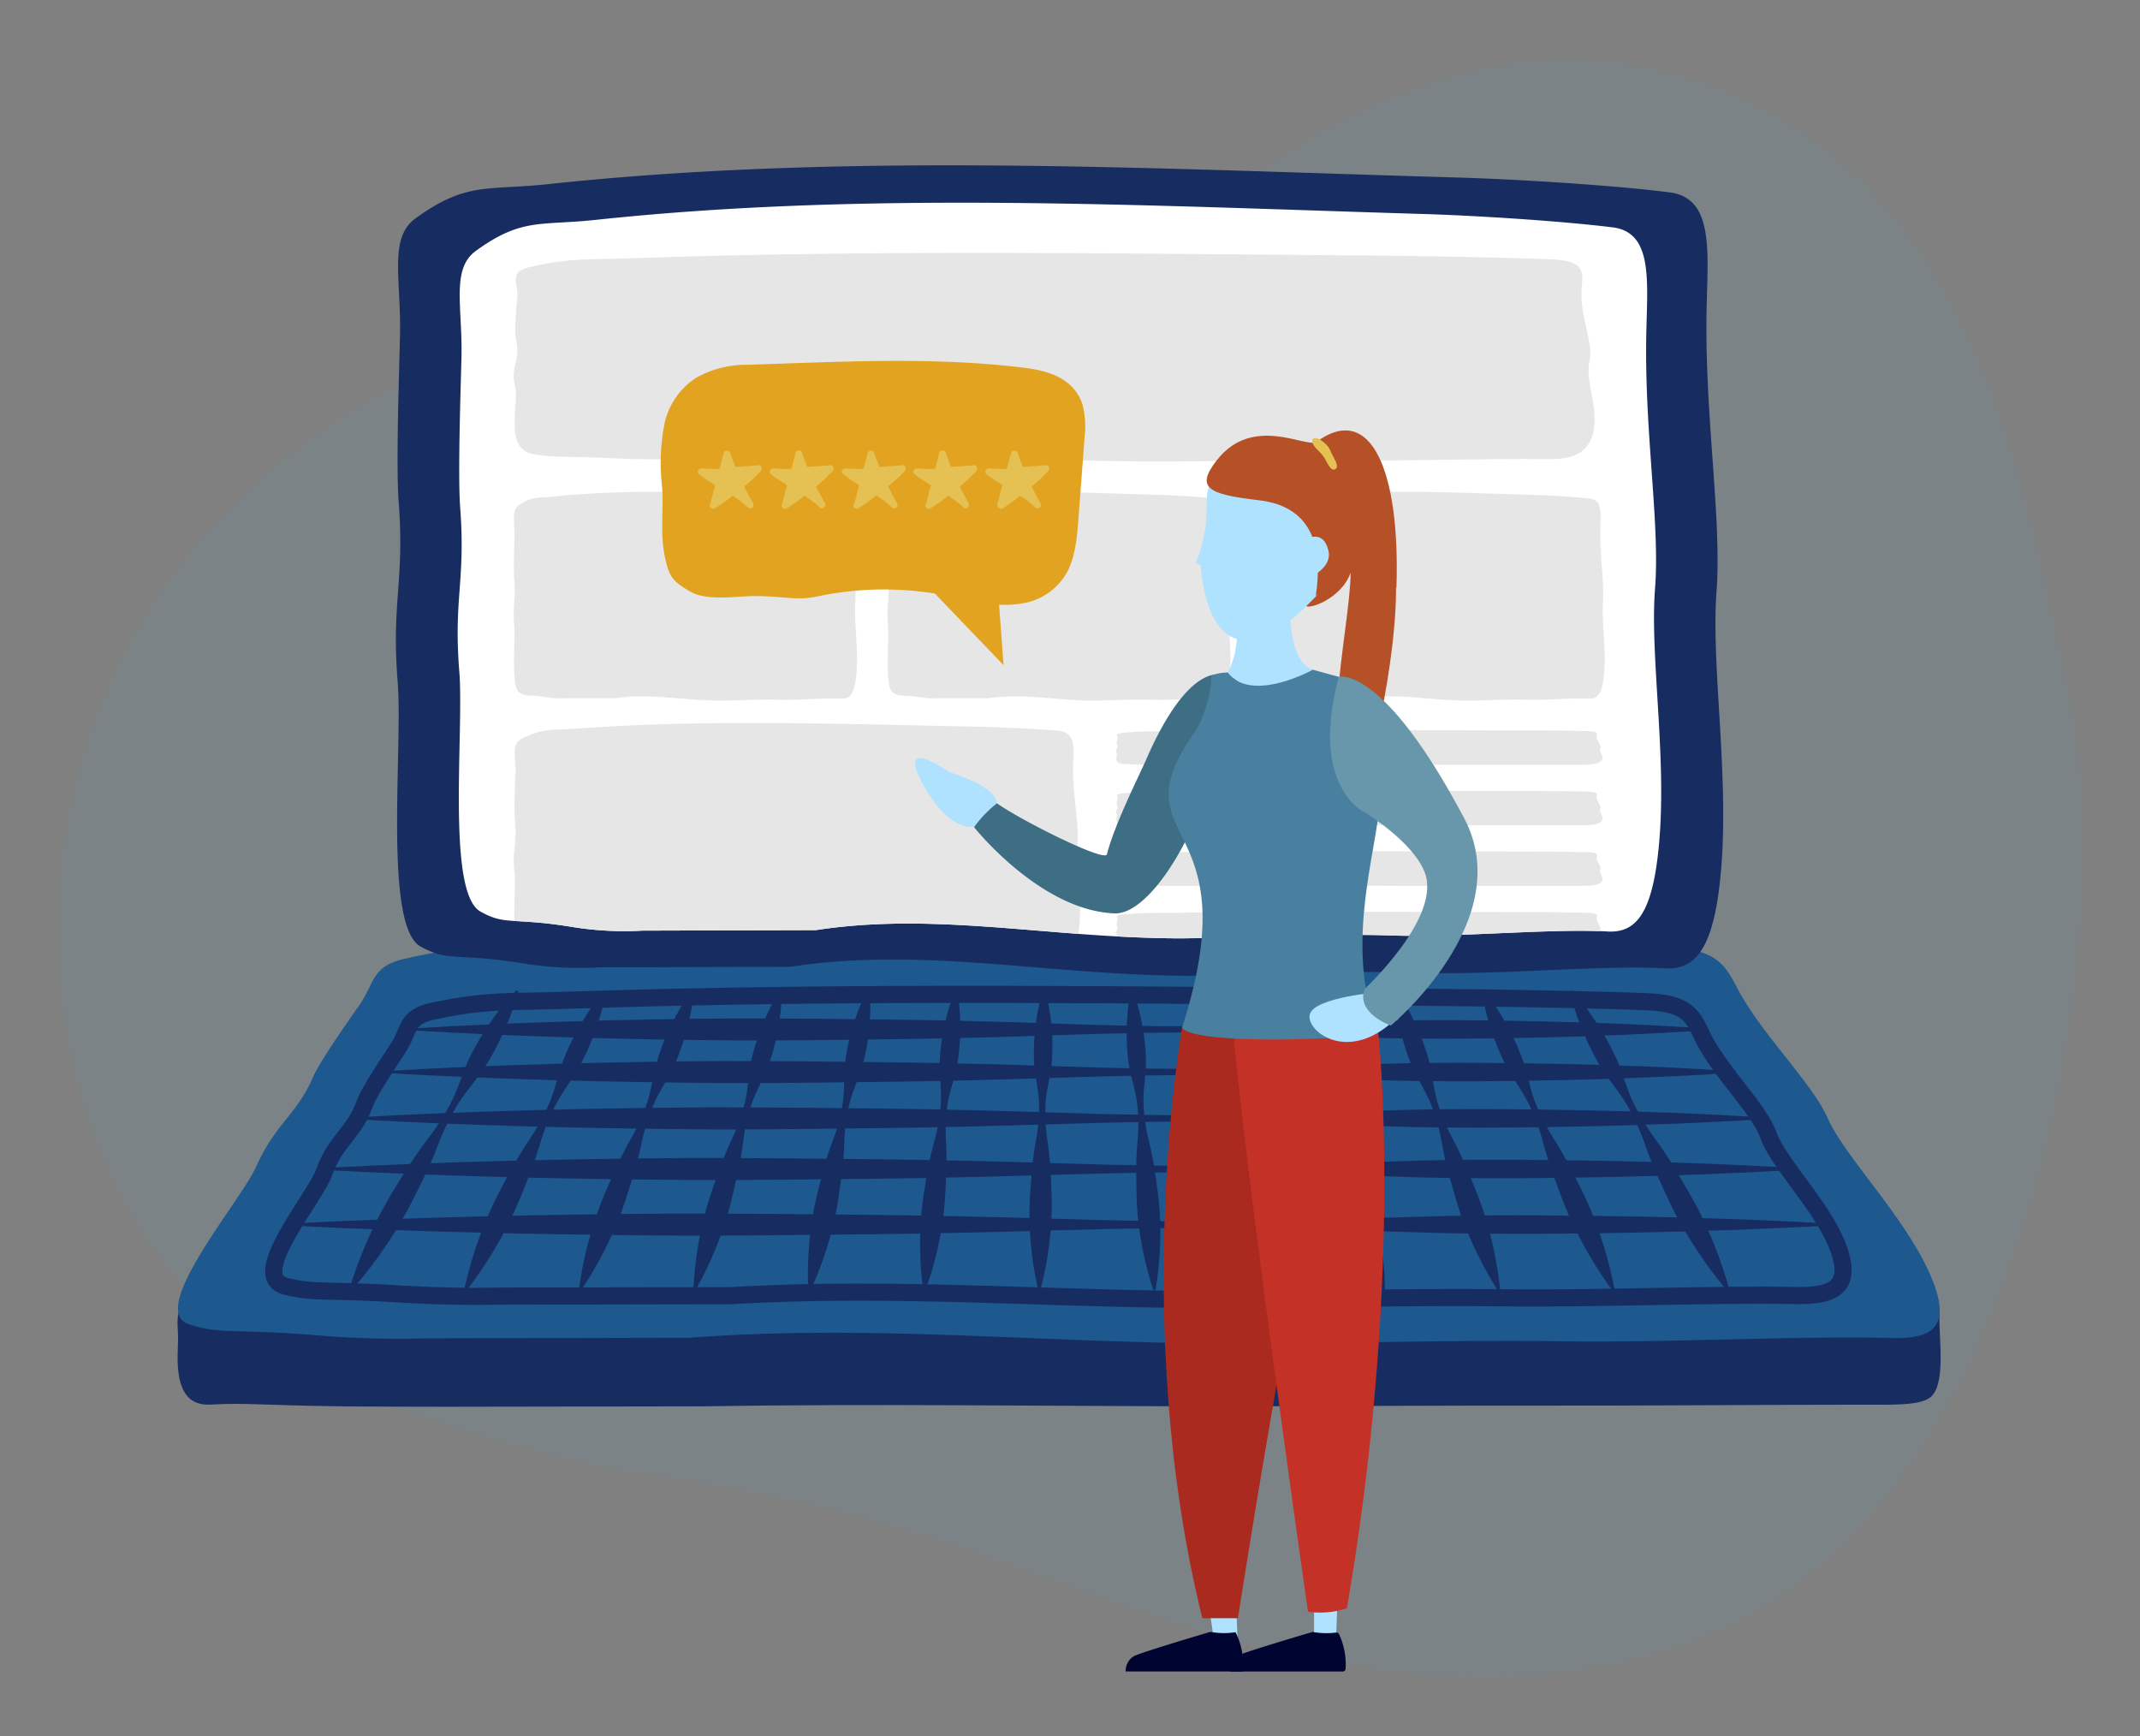
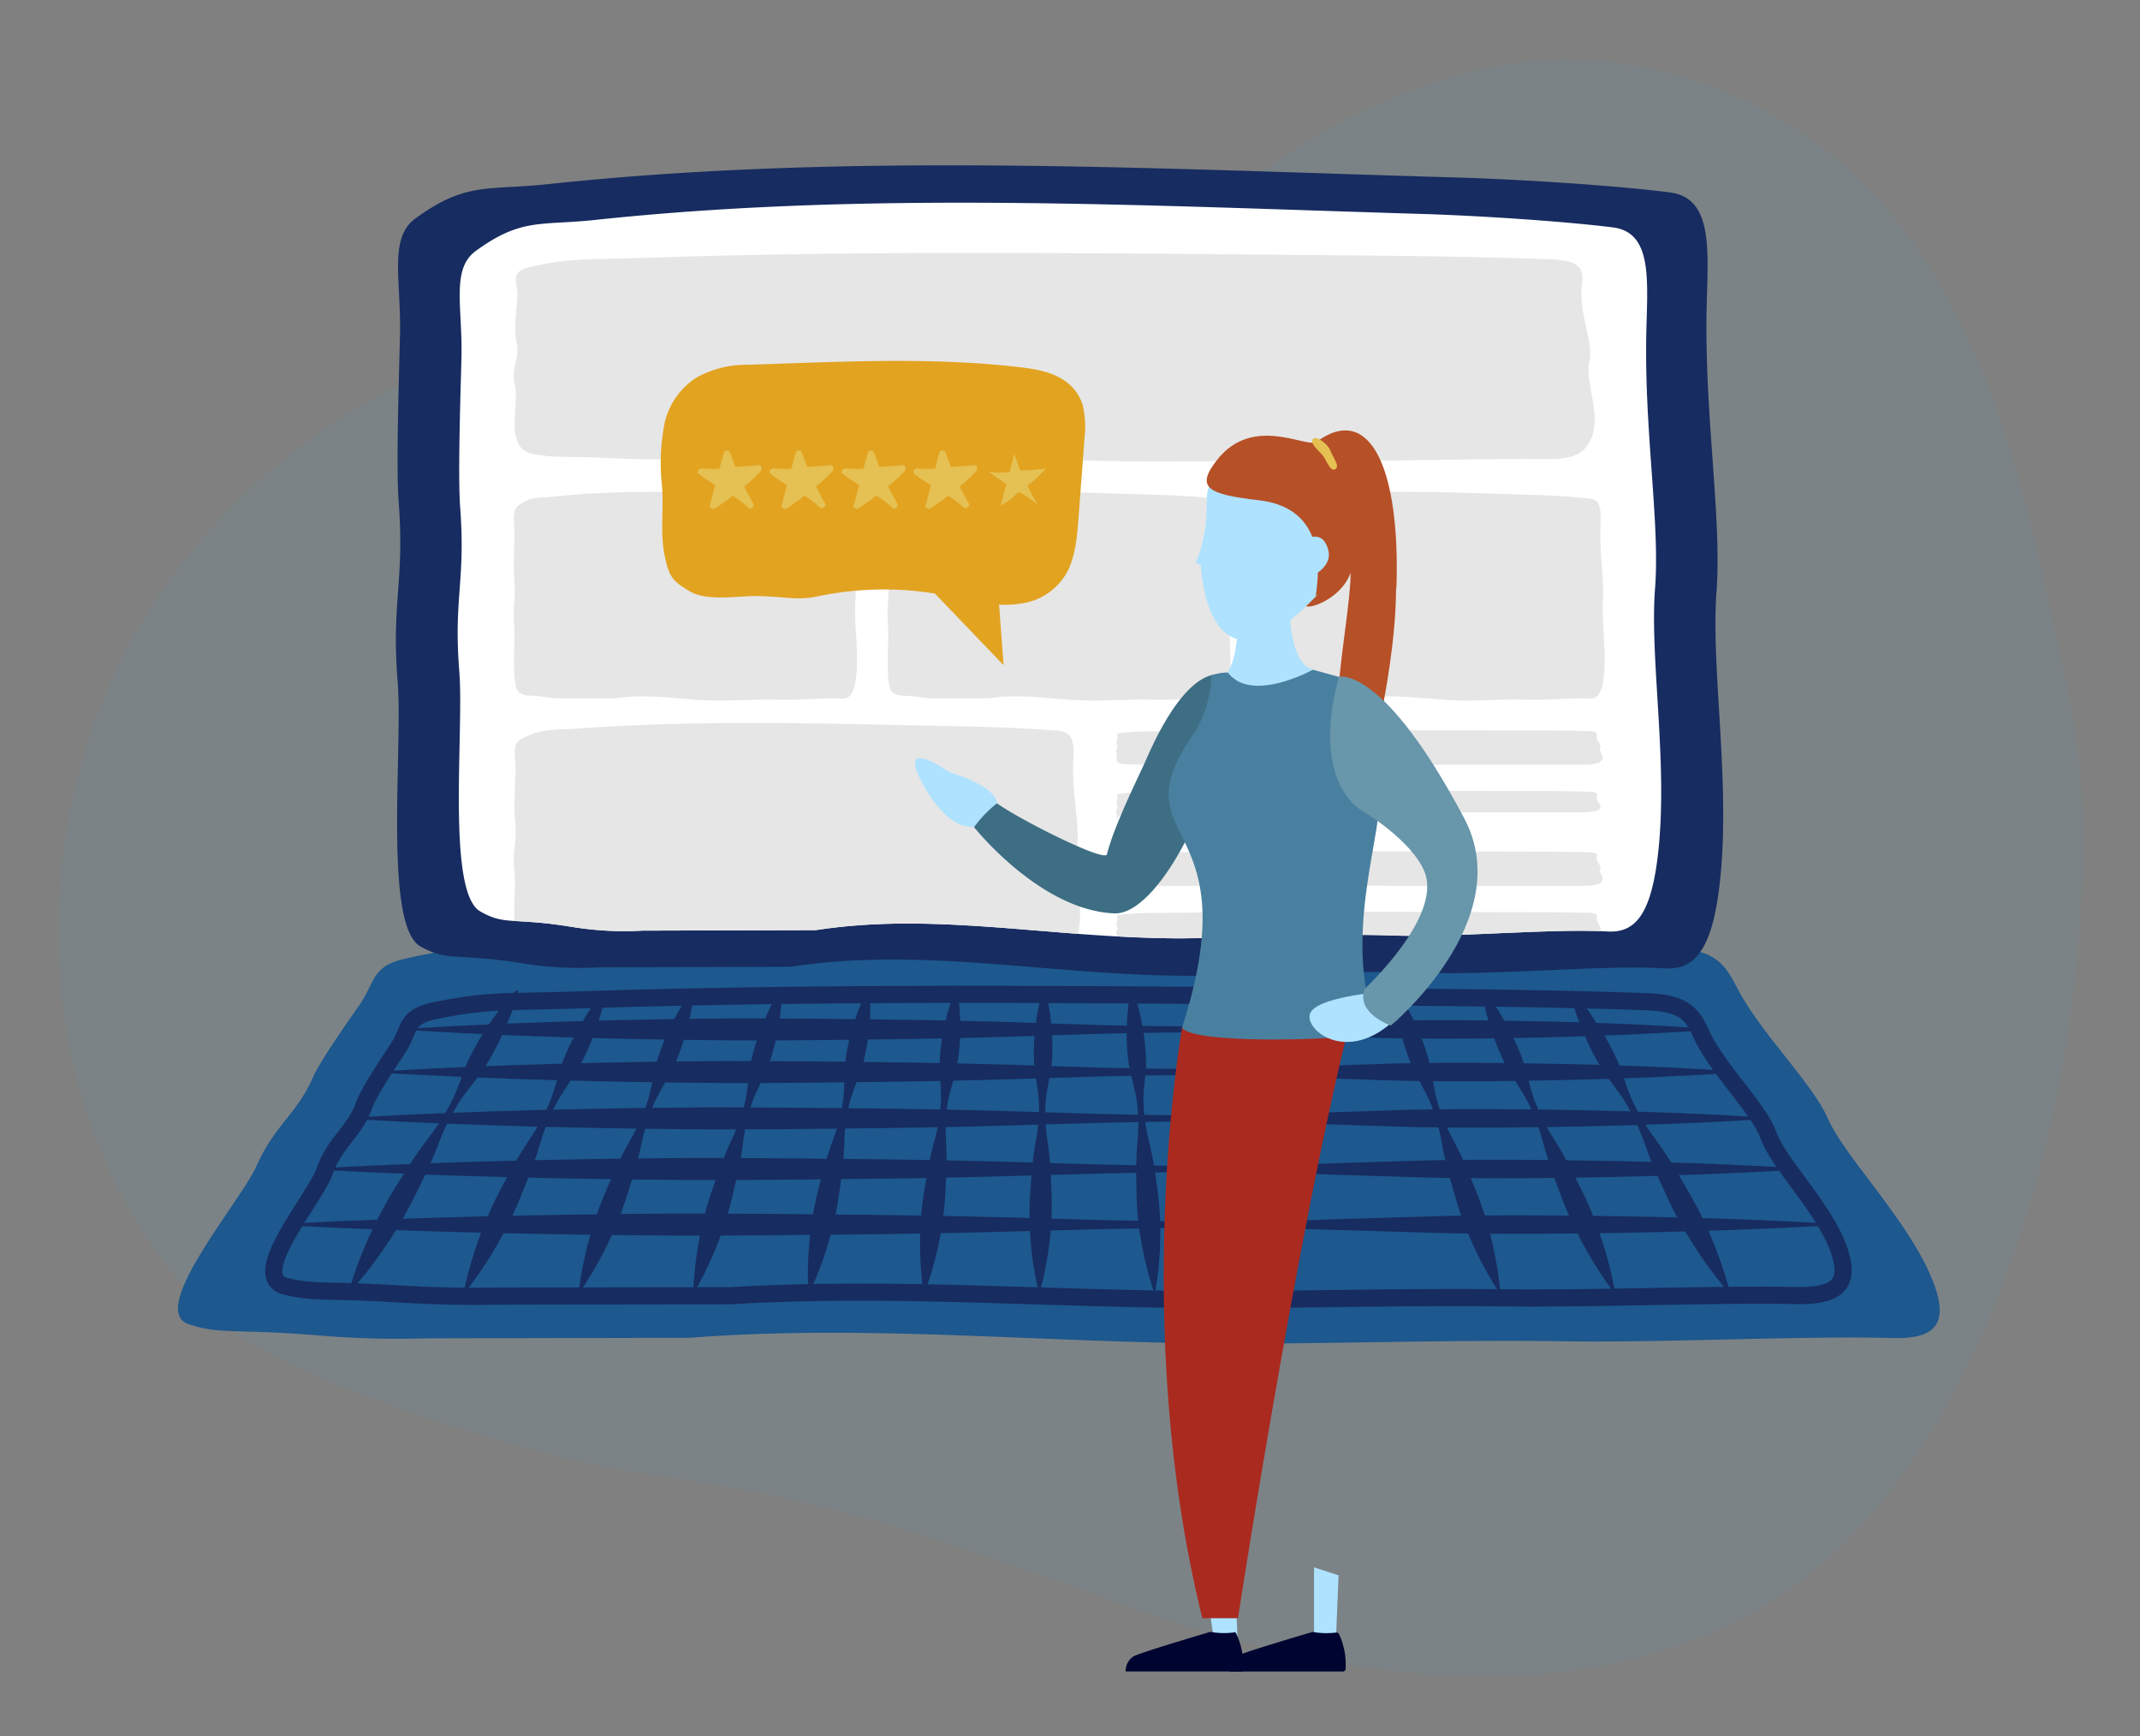
<svg xmlns="http://www.w3.org/2000/svg" viewBox="0 0 300.37 243.72">
  <rect x="0" y="0" width="300.37" height="243.72" fill="#808080" stroke="none" />
  <defs>
    <style>.be88fbc4-48e2-406f-9002-043b14947b9b,.f61a8b10-280e-4023-936e-585dae454877{fill:none;}.b58089c1-e062-47a6-85f6-9c6030891cb2{isolation:isolate;}.a4e0e704-d202-4d29-adf4-6d8576e90b16,.fb54ee6d-3594-4cc3-aa32-3dce2c40bb50{mix-blend-mode:multiply;}.a4e0e704-d202-4d29-adf4-6d8576e90b16{opacity:0.15;}.b557bd85-bf50-4846-8319-e00fa2f7c55c{fill:#6896aa;}.af045d5d-d10b-4594-9e19-71a3c68bce51{fill:#172c60;}.b53f2b16-75c3-4e57-939f-3f7058863060{fill:#1d588e;}.f4bb6aa7-97af-456d-9884-d3e37db08c41{fill:#fff;}.be88fbc4-48e2-406f-9002-043b14947b9b{stroke:#172c60;stroke-miterlimit:10;stroke-width:2.4px;}.f7569eee-52ed-42e8-9de7-343d9ae36b0e{clip-path:url(#fee9ca1c-2fe3-43e0-86c0-5b9ff0b8bef0);}.ea373dd3-b199-4172-bd6a-e6aeed6e650b{fill:#e6e6e6;}.bf0d71a5-5bb1-479c-96b1-4e454f66b595{fill:#b65027;}.eff76e45-f61d-4d97-90b1-dc55749580d8,.fb54ee6d-3594-4cc3-aa32-3dce2c40bb50{fill:#aee2ff;}.a4c39152-a38e-4c28-a0cd-6aee41baf4a9{fill:#3d6e84;}.e3e42e4d-f45a-44e0-bafa-6524146a8576{fill:#aa2a20;}.edd00d39-f12c-4afb-a0d2-f69481b0a62f{fill:#c43127;}.e1d2690a-7574-473e-bb8e-520b5da64bd9{fill:#000431;}.afcac0c8-7353-4eba-8b52-2aeed7c78697{fill:#4a809f;}.e3807f8e-9d23-4a75-9e51-15d12340f1ac{fill:#e5c052;}.af86f31a-9f22-4a19-8763-8b995c36c2bb{fill:#e2a321;}</style>
    <clipPath id="fee9ca1c-2fe3-43e0-86c0-5b9ff0b8bef0">
      <path class="f61a8b10-280e-4023-936e-585dae454877" d="M64.47,94.29c-.83-10.3.9-12.76.12-23.06-.34-4.43.06-16.38.18-21,.17-7.1-1.48-12.46,2-15,6.46-4.7,9.06-3.53,16.85-4.37,38.16-4.07,77-2,115.62-.84,7.55.21,20,1,27.16,1.9,6.11.79,4.64,8.75,4.65,17C231,62,233,74,232.29,82.74c-.75,10.09,2,25.2.32,38-1.07,8.25-3.5,10.2-7,10-7.83-.46-21.36.88-30.43.56s-20.56.39-29.59.4c-18,0-34.15-3.76-51.09-1.15l-24.33.07a45,45,0,0,1-9.75-.5c-8.53-1.41-9.45-.16-13-2.19C62.65,125.25,65.14,102.71,64.47,94.29Z" />
    </clipPath>
  </defs>
  <g class="b58089c1-e062-47a6-85f6-9c6030891cb2">
    <g id="af9f499f-dec8-48b5-8d4d-a31ecdc72b45" data-name="Layer 1">
      <g class="a4e0e704-d202-4d29-adf4-6d8576e90b16">
        <path class="b557bd85-bf50-4846-8319-e00fa2f7c55c" d="M285.59,143.23c9.29-26.93,7.69-32.89,1.51-60.83-4-18.09-9.22-36.52-20.59-51.05a59.92,59.92,0,0,0-47-23c-13.73,0-36.17,7-55.2,27.16-15.67,16.65-59.6,7.12-72.41,8.17-29,2.36-56.95,18.47-72,43.69s-16,59.18-.56,84.37c4,6.59,9.18,12.63,15.71,16.66,11.8,7.27,41.11,16.41,54.75,18.33,29.14,4.11,41.12,9,68.94,18.86s59.6,15,85.77,1.58C280,208.92,294.73,149.16,292,108.58" />
      </g>
-       <path class="af045d5d-d10b-4594-9e19-71a3c68bce51" d="M25,187.79c0-2.11-1-5.93,4-6.25,9.47-.59,13,3.66,24.39,3.54,55.89-.57,112.71-.38,169.28-.32,11.05,0,29.33.09,39.77.19,8.95.09,9.08-5.5,9.08-4.48,0,1.6.74,2.9.7,4.33-.09,3,1,9.86-1.44,11.44-1.57,1-4.51.94-9.67.92-11.45,0-31.26.15-44.54.13s-30.11.08-43.33.1c-26.38,0-50-.4-74.8,0l-35.62.06q-7.11,0-14.27-.05c-12.49-.16-13.83-.54-19.08-.25C24,197.41,25,190.22,25,187.79Z" />
      <path class="b53f2b16-75c3-4e57-939f-3f7058863060" d="M36,163.66c2.59-5.86,5.66-7.2,8-12.61,1-2.22,5-7.93,6.46-10,2.15-3.12,1.7-5.4,6.22-6.45,8.33-1.92,11-1.45,19.78-1.8,42.67-1.66,85.35-.86,128.19-.45,8.41.08,22.41.38,30.54.74,7,.32,7.38,3.64,9.59,7.26,3.67,6,9.72,12,11.78,16.64,2.51,5.68,11.95,14.92,15,23.52,2.1,6-.71,7.45-6.15,7.29-12.06-.34-32.17.69-46.07.46s-31.23.31-45,.33c-27.46,0-51.66-2.79-77.61-.82l-36.91.08a132.82,132.82,0,0,1-14.6-.37c-12.3-1.05-14.22-.11-18.74-1.62C20.62,183.87,33.71,168.74,36,163.66Z" />
      <path class="af045d5d-d10b-4594-9e19-71a3c68bce51" d="M55.82,95.75c-.91-11.36,1-14.07.13-25.43-.37-4.89.07-18.06.19-23.17.2-7.82-1.63-13.73,2.17-16.49,7.13-5.18,10-3.9,18.58-4.81,42.08-4.5,84.89-2.16,127.5-.94,8.33.24,22.1,1.08,30,2.1,6.74.87,5.11,9.65,5.12,18.81,0,14.26,2.14,27.52,1.42,37.19-.83,11.13,2.16,27.79.34,41.9-1.17,9.11-3.85,11.26-7.74,11-8.63-.51-23.55,1-33.55.61s-22.67.43-32.63.44c-19.88,0-37.66-4.14-56.35-1.27l-26.83.08a49.82,49.82,0,0,1-10.75-.55C64,133.69,63,135.07,59,132.83,53.81,129.89,56.56,105,55.82,95.75Z" />
      <path class="f4bb6aa7-97af-456d-9884-d3e37db08c41" d="M64.47,94.29c-.83-10.3.9-12.76.12-23.06-.34-4.43.06-16.38.18-21,.17-7.1-1.48-12.46,2-15,6.46-4.7,9.06-3.53,16.85-4.37,38.16-4.07,77-2,115.62-.84,7.55.21,20,1,27.16,1.9,6.11.79,4.64,8.75,4.65,17C231,62,233,74,232.29,82.74c-.75,10.09,2,25.2.32,38-1.07,8.25-3.5,10.2-7,10-7.83-.46-21.36.88-30.43.56s-20.56.39-29.59.4c-18,0-34.15-3.76-51.09-1.15l-24.33.07a45,45,0,0,1-9.75-.5c-8.53-1.41-9.45-.16-13-2.19C62.65,125.25,65.14,102.71,64.47,94.29Z" />
      <path class="be88fbc4-48e2-406f-9002-043b14947b9b" d="M45.53,164.47c1.56-4.4,4.21-5.42,5.67-9.57.61-1.72,3.64-6.2,4.73-7.87,1.63-2.49.9-4.33,5.08-5.17,7.72-1.57,10.28-1.19,18.67-1.47,40.69-1.36,81.54-.71,122.46-.39,8,.06,21.37.3,29.09.6,6.65.25,6.58,2.94,8.22,5.83,2.67,4.73,7.51,9.38,8.78,12.94,1.52,4.29,8.8,11.11,10.26,17.32,1,4.22-1.7,5.25-6.5,5.15-10.64-.24-28.55.49-40.83.32s-27.65.23-39.82.25c-24.3,0-45.79-1.94-68.72-.55l-32.69.06c-4.39.09-8.73,0-13-.25-11.05-.74-12.63-.08-16.85-1.14C34.64,179.16,44.2,168.24,45.53,164.47Z" />
      <path class="af045d5d-d10b-4594-9e19-71a3c68bce51" d="M72.75,139.11a34.37,34.37,0,0,1-2.08,5.74,36.05,36.05,0,0,1-2.86,5.3c-1.15,1.66-2.53,3.19-3.59,4.9a33.57,33.57,0,0,0-2.65,5.42A59.73,59.73,0,0,1,59.14,166c-.88,1.8-1.76,3.61-2.78,5.34a61.75,61.75,0,0,1-7.09,9.84l-.26-.14a62.12,62.12,0,0,1,4.65-11.21c.94-1.77,2-3.47,3.09-5.17a58,58,0,0,1,3.44-5,33.92,33.92,0,0,0,3.22-5.1c.9-1.8,1.47-3.78,2.28-5.63a36.61,36.61,0,0,1,3-5.22A34.28,34.28,0,0,1,72.49,139Z" />
      <path class="af045d5d-d10b-4594-9e19-71a3c68bce51" d="M85.07,139.1a31.32,31.32,0,0,1-1.57,5.68,33.53,33.53,0,0,1-2.38,5.29c-1,1.68-2.23,3.24-3.13,5a30.47,30.47,0,0,0-2.17,5.4,54.44,54.44,0,0,1-1.94,5.51c-.72,1.8-1.43,3.6-2.29,5.34a58.79,58.79,0,0,1-6.19,9.92l-.27-.12A58.16,58.16,0,0,1,68.78,170c.78-1.77,1.7-3.47,2.62-5.18a56.63,56.63,0,0,1,3-5,31.25,31.25,0,0,0,2.76-5.12c.74-1.8,1.14-3.75,1.79-5.58a33.15,33.15,0,0,1,2.53-5.23A32.44,32.44,0,0,1,84.81,139Z" />
      <path class="af045d5d-d10b-4594-9e19-71a3c68bce51" d="M97.4,139.09a29.6,29.6,0,0,1-1.07,5.61,31.75,31.75,0,0,1-1.9,5.29c-.84,1.69-1.94,3.28-2.68,5a28.47,28.47,0,0,0-1.68,5.38,52.81,52.81,0,0,1-1.45,5.46c-.56,1.79-1.11,3.59-1.81,5.33a54.65,54.65,0,0,1-5.29,10l-.27-.1a54,54,0,0,1,2.66-11c.61-1.77,1.39-3.48,2.15-5.2a50.55,50.55,0,0,1,2.52-5.05,29.2,29.2,0,0,0,2.29-5.15c.58-1.79.81-3.7,1.29-5.52a31.85,31.85,0,0,1,2.06-5.24A30,30,0,0,1,97.13,139Z" />
      <path class="af045d5d-d10b-4594-9e19-71a3c68bce51" d="M109.72,139.08a28.73,28.73,0,0,1-.56,5.53,30.18,30.18,0,0,1-1.43,5.29c-.69,1.7-1.64,3.32-2.22,5a27.08,27.08,0,0,0-1.2,5.35,51.32,51.32,0,0,1-1,5.43c-.41,1.78-.8,3.56-1.34,5.31a51.83,51.83,0,0,1-4.37,10.13l-.28-.08A52,52,0,0,1,99,170.18c.46-1.76,1.07-3.49,1.68-5.21a50.8,50.8,0,0,1,2.06-5.1,27.66,27.66,0,0,0,1.83-5.17c.41-1.78.47-3.67.79-5.47A29.88,29.88,0,0,1,107,144a28.82,28.82,0,0,1,2.45-5Z" />
      <path class="af045d5d-d10b-4594-9e19-71a3c68bce51" d="M122.05,139.07a28.29,28.29,0,0,1-.07,5.45,28.68,28.68,0,0,1-1,5.28c-.53,1.71-1.33,3.38-1.76,5.11a26.39,26.39,0,0,0-.71,5.33,47.82,47.82,0,0,1-.47,5.37c-.24,1.78-.47,3.55-.86,5.3a49.64,49.64,0,0,1-3.44,10.25l-.29-.06a49.6,49.6,0,0,1,.69-10.79c.3-1.76.76-3.49,1.21-5.23a45.68,45.68,0,0,1,1.6-5.15,25.51,25.51,0,0,0,1.35-5.2c.26-1.77.15-3.61.31-5.4a28.69,28.69,0,0,1,1.11-5.25,27.81,27.81,0,0,1,2-5.07Z" />
      <path class="af045d5d-d10b-4594-9e19-71a3c68bce51" d="M134.37,139.05a31.65,31.65,0,0,1-.06,10.64c-.37,1.73-1,3.44-1.3,5.18a26.06,26.06,0,0,0-.23,5.3,47.23,47.23,0,0,1,0,5.32c-.08,1.77-.15,3.53-.39,5.28a48.33,48.33,0,0,1-2.51,10.38l-.29,0a49,49,0,0,1-.28-10.67c.14-1.76.45-3.5.74-5.25a45.56,45.56,0,0,1,1.13-5.2,25.19,25.19,0,0,0,.88-5.23c.1-1.76-.18-3.56-.18-5.34a29.08,29.08,0,0,1,.64-5.25,27.4,27.4,0,0,1,1.54-5.16Z" />
      <path class="af045d5d-d10b-4594-9e19-71a3c68bce51" d="M146.69,139a26.28,26.28,0,0,1,.9,5.28,28,28,0,0,1,0,5.26c-.22,1.75-.71,3.5-.83,5.25a24.55,24.55,0,0,0,.25,5.27,46.93,46.93,0,0,1,.49,5.27c.08,1.75.17,3.51.09,5.26a47.46,47.46,0,0,1-1.57,10.5h-.29a48.14,48.14,0,0,1-1.23-10.55c0-1.75.12-3.5.26-5.25a44.73,44.73,0,0,1,.66-5.26,25.82,25.82,0,0,0,.41-5.25c-.06-1.76-.5-3.52-.66-5.28a28,28,0,0,1,.16-5.26A26.94,26.94,0,0,1,146.4,139Z" />
      <path class="af045d5d-d10b-4594-9e19-71a3c68bce51" d="M159,139a27.06,27.06,0,0,1,1.37,5.19,28,28,0,0,1,.48,5.25c-.06,1.77-.4,3.56-.35,5.32a25.32,25.32,0,0,0,.72,5.24,46.91,46.91,0,0,1,1,5.22c.24,1.74.49,3.49.57,5.24a47.67,47.67,0,0,1-.61,10.63l-.29,0a48.26,48.26,0,0,1-2.19-10.42c-.17-1.75-.19-3.51-.21-5.27a47.27,47.27,0,0,1,.18-5.31,24.52,24.52,0,0,0-.07-5.28c-.21-1.75-.81-3.47-1.13-5.21a28.11,28.11,0,0,1-.31-5.27,27.19,27.19,0,0,1,.59-5.33Z" />
      <path class="af045d5d-d10b-4594-9e19-71a3c68bce51" d="M171.33,139a27.1,27.1,0,0,1,1.84,5.1,28.33,28.33,0,0,1,.94,5.25c.11,1.78-.06,3.61.14,5.38a25.52,25.52,0,0,0,1.19,5.21,47.07,47.07,0,0,1,1.44,5.16c.39,1.74.8,3.48,1,5.24a49.34,49.34,0,0,1,.35,10.75l-.29,0a49.38,49.38,0,0,1-3.12-10.3c-.33-1.75-.51-3.52-.69-5.29a47.61,47.61,0,0,1-.3-5.36,26.21,26.21,0,0,0-.54-5.31c-.38-1.74-1.13-3.42-1.6-5.14a28.4,28.4,0,0,1-.79-5.28,27.38,27.38,0,0,1,.1-5.42Z" />
-       <path class="af045d5d-d10b-4594-9e19-71a3c68bce51" d="M183.65,139a28.59,28.59,0,0,1,2.29,5,29,29,0,0,1,1.42,5.24c.27,1.8.27,3.67.63,5.45a26.7,26.7,0,0,0,1.66,5.18,47.75,47.75,0,0,1,1.9,5.12c.55,1.73,1.11,3.45,1.51,5.22a50.21,50.21,0,0,1,1.33,10.87l-.28.07A50.83,50.83,0,0,1,190.06,171c-.49-1.74-.82-3.52-1.17-5.3a48.6,48.6,0,0,1-.78-5.41,26.68,26.68,0,0,0-1-5.34c-.53-1.73-1.43-3.37-2.06-5.08a29.87,29.87,0,0,1-1.27-5.28,27.85,27.85,0,0,1-.38-5.51Z" />
      <path class="af045d5d-d10b-4594-9e19-71a3c68bce51" d="M196,139a29.32,29.32,0,0,1,2.75,4.94,30.67,30.67,0,0,1,1.9,5.24c.42,1.81.59,3.72,1.11,5.5a28.2,28.2,0,0,0,2.13,5.16,49.48,49.48,0,0,1,2.36,5.07c.71,1.72,1.43,3.43,2,5.2a53.58,53.58,0,0,1,2.31,11l-.27.1a52.83,52.83,0,0,1-5-10.06c-.65-1.74-1.14-3.54-1.65-5.32a52.58,52.58,0,0,1-1.27-5.45,27.94,27.94,0,0,0-1.51-5.37c-.69-1.73-1.74-3.33-2.52-5a30.9,30.9,0,0,1-1.74-5.29,29.39,29.39,0,0,1-.89-5.58Z" />
      <path class="af045d5d-d10b-4594-9e19-71a3c68bce51" d="M208.28,139a30.88,30.88,0,0,1,3.19,4.87,31.53,31.53,0,0,1,2.37,5.23c.6,1.83.93,3.77,1.62,5.56a30.1,30.1,0,0,0,2.59,5.13,54.15,54.15,0,0,1,2.82,5c.86,1.71,1.74,3.42,2.46,5.19a56.47,56.47,0,0,1,3.3,11.08l-.27.12a56.44,56.44,0,0,1-5.87-10c-.81-1.74-1.47-3.54-2.13-5.33a56.85,56.85,0,0,1-1.77-5.5,30,30,0,0,0-2-5.39c-.85-1.72-2-3.29-3-5a31.93,31.93,0,0,1-2.22-5.3,31.12,31.12,0,0,1-1.4-5.65Z" />
      <path class="af045d5d-d10b-4594-9e19-71a3c68bce51" d="M220.6,139a33.16,33.16,0,0,1,3.63,4.81,35.66,35.66,0,0,1,2.85,5.22c.75,1.84,1.26,3.81,2.11,5.61a32.44,32.44,0,0,0,3.06,5.11c1.17,1.62,2.28,3.27,3.28,5s2,3.4,2.92,5.18a60.17,60.17,0,0,1,4.3,11.17l-.26.14a60.92,60.92,0,0,1-6.78-9.87c-1-1.73-1.78-3.54-2.61-5.34a59.32,59.32,0,0,1-2.26-5.53,31.65,31.65,0,0,0-2.48-5.42c-1-1.71-2.34-3.25-3.43-4.91a34.81,34.81,0,0,1-2.69-5.31,32.7,32.7,0,0,1-1.9-5.71Z" />
      <path class="af045d5d-d10b-4594-9e19-71a3c68bce51" d="M239.31,144.61c-7.55.52-15.1.82-22.65,1s-15.11.25-22.66.08l-11.32-.4c-3.78-.15-7.55-.29-11.33-.34-7.55-.11-15.1.07-22.65.33s-15.11.48-22.66.57-15.1.22-22.65.18c-15.1-.12-30.21-.49-45.31-1.4v-.29c15.1-.92,30.21-1.28,45.31-1.4,7.55,0,15.1.08,22.65.18s15.1.29,22.66.57,15.1.43,22.65.32c3.78-.05,7.55-.19,11.33-.34l11.32-.39c7.55-.17,15.11-.08,22.66.08s15.1.46,22.65,1Z" />
      <path class="af045d5d-d10b-4594-9e19-71a3c68bce51" d="M243.13,150.59c-7.87.52-15.74.82-23.61,1s-15.74.25-23.61.08l-11.8-.4c-3.94-.15-7.87-.29-11.8-.34-7.87-.11-15.74.07-23.61.33s-15.74.48-23.61.57-15.74.22-23.61.18c-15.74-.12-31.48-.49-47.22-1.4v-.29c15.74-.92,31.48-1.28,47.22-1.4,7.87,0,15.74.08,23.61.18s15.74.29,23.61.57,15.74.43,23.61.32c3.93-.05,7.86-.19,11.8-.33l11.8-.4c7.87-.17,15.74-.08,23.61.08s15.74.46,23.61,1Z" />
      <path class="af045d5d-d10b-4594-9e19-71a3c68bce51" d="M247.29,157.09c-8.22.53-16.43.82-24.65,1s-16.43.26-24.65.09l-12.32-.4c-4.11-.15-8.22-.29-12.33-.34-8.21-.11-16.43.07-24.64.32s-16.44.49-24.65.57-16.43.23-24.65.19c-16.43-.13-32.87-.49-49.3-1.41v-.29c16.43-.91,32.87-1.28,49.3-1.4,8.22,0,16.43.08,24.65.18s16.43.3,24.65.58,16.43.43,24.64.32c4.11,0,8.22-.19,12.33-.34l12.32-.4c8.22-.17,16.44-.08,24.65.08s16.43.46,24.65,1Z" />
      <path class="af045d5d-d10b-4594-9e19-71a3c68bce51" d="M251.83,164.2c-8.59.52-17.19.82-25.78,1s-17.19.25-25.79.08l-12.89-.4c-4.3-.15-8.59-.29-12.89-.33-8.59-.11-17.19.07-25.78.32s-17.19.49-25.79.57-17.19.22-25.78.18c-17.19-.12-34.38-.48-51.57-1.4v-.29c17.19-.92,34.38-1.28,51.57-1.4,8.59,0,17.19.08,25.78.18s17.19.29,25.79.57,17.19.44,25.78.32c4.3,0,8.59-.18,12.89-.33l12.89-.4c8.6-.17,17.19-.08,25.79.08s17.19.46,25.78,1Z" />
      <path class="af045d5d-d10b-4594-9e19-71a3c68bce51" d="M256.81,172c-9,.52-18,.82-27,1s-18,.25-27,.08l-13.51-.4c-4.51-.14-9-.28-13.52-.33-9-.11-18,.07-27,.32s-18,.49-27,.57-18,.22-27,.18c-18-.12-36-.48-54.06-1.4v-.29c18-.91,36-1.28,54.06-1.4,9,0,18,.08,27,.18s18,.29,27,.57,18,.44,27,.33c4.51,0,9-.19,13.52-.34l13.51-.4c9-.17,18-.08,27,.08s18,.46,27,1Z" />
      <g class="f7569eee-52ed-42e8-9de7-343d9ae36b0e">
        <path class="ea373dd3-b199-4172-bd6a-e6aeed6e650b" d="M72.31,54.27c-.73-2.93.82-3.63.13-6.55-.3-1.26.07-4.65.17-6,.17-2-1.31-3.53,1.78-4.24,5.81-1.34,8.14-1,15.14-1.26,34.29-1.19,69.15-.62,103.86-.34,6.79.06,18,.26,24.41.52,5.49.22,4.15,2.48,4.16,4.84,0,3.67,1.72,7.08,1.12,9.57-.68,2.87,1.74,7.16.25,10.79-1,2.35-3.15,2.9-6.32,2.84-7-.12-19.18.27-27.33.19s-18.47.13-26.58.14c-16.19,0-30.67-1-45.9-.29l-21.85,0c-2.91,0-5.83,0-8.76-.14-7.66-.39-8.49,0-11.71-.61C70.65,63.06,72.91,56.66,72.31,54.27Z" />
        <path class="ea373dd3-b199-4172-bd6a-e6aeed6e650b" d="M72.22,122.49c-.39-3.29.43-4.08.06-7.36-.16-1.42,0-5.23.09-6.71.08-2.26-.7-4,.93-4.77,3-1.5,4.26-1.13,7.93-1.4,18-1.31,36.23-.64,54.42-.29,3.55.06,9.43.3,12.78.6,2.88.25,2.18,2.79,2.19,5.44,0,4.13.9,8,.59,10.77-.35,3.22.92,8,.14,12.12-.5,2.64-1.65,3.26-3.31,3.19-3.68-.14-10,.29-14.32.19s-9.67.13-13.92.13c-8.49,0-16.07-1.19-24-.36l-11.45,0a32,32,0,0,1-4.59-.15c-4-.45-4.45-.06-6.14-.7C71.35,132.37,72.53,125.17,72.22,122.49Z" />
        <path class="ea373dd3-b199-4172-bd6a-e6aeed6e650b" d="M156.73,105.66c-.33-.49.37-.61.06-1.11-.13-.21,0-.78.08-1s-.59-.59.81-.71c2.61-.23,3.66-.18,6.81-.22,15.43-.22,31.11-.13,46.73-.1,3.05,0,8.1,0,11,.08,2.47,0,1.87.42,1.87.81,0,.62.77,1.2.51,1.62s.77,1.21.1,1.82c-.43.4-1.42.5-2.84.49-3.16,0-8.63,0-12.3,0s-8.31,0-12,0c-7.29,0-13.8-.16-20.65,0l-9.84,0c-1.31,0-2.62,0-3.94,0-3.44-.06-3.82,0-5.27-.1C156,107.14,157,106.06,156.73,105.66Z" />
-         <path class="ea373dd3-b199-4172-bd6a-e6aeed6e650b" d="M156.73,114.16c-.33-.5.37-.61.06-1.11-.13-.21,0-.78.08-1s-.59-.59.81-.71c2.61-.23,3.66-.18,6.81-.22,15.43-.22,31.11-.13,46.73-.1,3.06,0,8.1,0,11,.08,2.47,0,1.87.42,1.87.81,0,.62.77,1.2.51,1.62s.77,1.21.1,1.82c-.43.4-1.42.49-2.84.49-3.16,0-8.63,0-12.3,0s-8.31,0-12,0c-7.28,0-13.8-.16-20.65,0l-9.84,0c-1.31,0-2.62,0-3.94,0-3.44-.07-3.82,0-5.27-.1C156,115.64,157,114.56,156.73,114.16Z" />
+         <path class="ea373dd3-b199-4172-bd6a-e6aeed6e650b" d="M156.73,114.16c-.33-.5.37-.61.06-1.11-.13-.21,0-.78.08-1s-.59-.59.81-.71c2.61-.23,3.66-.18,6.81-.22,15.43-.22,31.11-.13,46.73-.1,3.06,0,8.1,0,11,.08,2.47,0,1.87.42,1.87.81,0,.62.77,1.2.51,1.62c-.43.4-1.42.49-2.84.49-3.16,0-8.63,0-12.3,0s-8.31,0-12,0c-7.28,0-13.8-.16-20.65,0l-9.84,0c-1.31,0-2.62,0-3.94,0-3.44-.07-3.82,0-5.27-.1C156,115.64,157,114.56,156.73,114.16Z" />
        <path class="ea373dd3-b199-4172-bd6a-e6aeed6e650b" d="M156.73,122.66c-.33-.5.37-.62.06-1.11-.13-.21,0-.79.08-1s-.59-.59.81-.72c2.61-.22,3.66-.17,6.81-.21,15.43-.22,31.12-.14,46.73-.1,3.06,0,8.1,0,11,.08,2.47,0,1.87.41,1.87.81,0,.62.77,1.2.51,1.62s.77,1.21.1,1.82c-.43.4-1.41.49-2.84.49-3.16,0-8.63,0-12.3,0s-8.31,0-12,0c-7.28,0-13.8-.16-20.65,0l-9.84,0c-1.3,0-2.62,0-3.94,0-3.44-.07-3.82,0-5.27-.1C156,124.14,157,123.06,156.73,122.66Z" />
        <path class="ea373dd3-b199-4172-bd6a-e6aeed6e650b" d="M156.73,131.16c-.33-.5.37-.62.06-1.11-.13-.21,0-.79.08-1s-.59-.59.81-.72c2.61-.23,3.66-.17,6.81-.21,15.43-.22,31.12-.14,46.73-.1,3.06,0,8.1,0,11,.08,2.47,0,1.87.41,1.88.81,0,.62.77,1.2.5,1.62s.78,1.21.1,1.82c-.43.4-1.41.49-2.84.48-3.16,0-8.63.06-12.3.05s-8.31,0-12,0c-7.28,0-13.8-.16-20.65,0l-9.84,0c-1.3,0-2.62,0-3.94,0-3.44-.07-3.81,0-5.26-.1C156,132.64,157,131.56,156.73,131.16Z" />
        <path class="ea373dd3-b199-4172-bd6a-e6aeed6e650b" d="M155.45,134.66c-.34-.5.39-.62.06-1.11-.14-.21,0-.79.09-1s-.62-.59.83-.72c2.72-.22,3.82-.17,7.09-.21,16.06-.22,32.39-.14,48.65-.1,3.18,0,8.43,0,11.43.07,2.57,0,1.94.42,2,.82,0,.62.8,1.19.52,1.62s.81,1.2.11,1.82c-.45.4-1.48.49-3,.48-3.29,0-9,.05-12.8,0s-8.65,0-12.45,0c-7.58,0-14.37-.16-21.5,0l-10.24,0c-1.36,0-2.72,0-4.1,0-3.58-.07-4,0-5.48-.1C154.67,136.14,155.73,135.06,155.45,134.66Z" />
        <path class="ea373dd3-b199-4172-bd6a-e6aeed6e650b" d="M72.17,87.75c-.23-2.93.26-3.62,0-6.55-.1-1.26,0-4.65.05-6,0-2-.42-3.54.56-4.25,1.85-1.33,2.59-1,4.81-1.24,10.9-1.16,22-.55,33-.24,2.16.06,5.73.28,7.76.54,1.75.23,1.33,2.49,1.33,4.84,0,3.67.55,7.09.37,9.58-.22,2.86.56,7.15.09,10.79-.31,2.34-1,2.89-2,2.83-2.23-.13-6.1.25-8.69.16s-5.87.11-8.45.12c-5.15,0-9.75-1.07-14.59-.33l-6.95,0a13.09,13.09,0,0,1-2.79-.14c-2.43-.4-2.69,0-3.72-.63C71.65,96.54,72.37,90.14,72.17,87.75Z" />
        <path class="ea373dd3-b199-4172-bd6a-e6aeed6e650b" d="M124.64,87.75c-.23-2.93.26-3.62,0-6.55-.1-1.26,0-4.65,0-6,0-2-.43-3.54.56-4.25,1.84-1.33,2.58-1,4.81-1.24,10.9-1.16,22-.55,33-.24,2.16.06,5.72.28,7.76.54,1.75.23,1.32,2.49,1.33,4.84,0,3.67.55,7.09.36,9.58-.21,2.86.56,7.15.09,10.79-.3,2.34-1,2.89-2,2.83-2.24-.13-6.1.25-8.69.16s-5.87.11-8.45.12c-5.15,0-9.76-1.07-14.6-.33l-6.95,0a13,13,0,0,1-2.78-.14c-2.44-.4-2.7,0-3.72-.63C124.12,96.54,124.83,90.14,124.64,87.75Z" />
        <path class="ea373dd3-b199-4172-bd6a-e6aeed6e650b" d="M177.11,87.75c-.24-2.93.26-3.62,0-6.55-.09-1.26,0-4.65.05-6,.05-2-.42-3.54.56-4.25,1.85-1.33,2.59-1,4.82-1.24,10.9-1.16,22-.55,33-.24,2.15.06,5.72.28,7.76.54,1.74.23,1.32,2.49,1.32,4.84,0,3.67.56,7.09.37,9.58-.21,2.86.56,7.15.09,10.79-.3,2.34-1,2.89-2,2.83-2.23-.13-6.09.25-8.69.16s-5.87.11-8.45.12c-5.14,0-9.75-1.07-14.59-.33l-6.95,0a13,13,0,0,1-2.78-.14c-2.44-.4-2.7,0-3.73-.63C176.59,96.54,177.3,90.14,177.11,87.75Z" />
      </g>
      <path class="bf0d71a5-5bb1-479c-96b1-4e454f66b595" d="M183.34,82.59s-.08.86-.15,2.26c-.05,1,5.09-.68,6.38-4.48,0,7.78-5.4,28.52,2.07,28,.77-.06,6.11-22.63,3.68-32.09" />
      <path class="eff76e45-f61d-4d97-90b1-dc55749580d8" d="M173.62,86.24s.77,6.48-2.33,9.44l.57,3.49,10.65-.74,1.77-4.5s-2.94-.05-3.23-7.9S173.62,86.24,173.62,86.24Z" />
      <path class="eff76e45-f61d-4d97-90b1-dc55749580d8" d="M133.29,108.39s6.47,1.87,6.64,4.36-4.69,6.78-9.83-1.72S133.29,108.39,133.29,108.39Z" />
      <path class="fb54ee6d-3594-4cc3-aa32-3dce2c40bb50" d="M173.62,86.24a18.72,18.72,0,0,1-.21,5.07c1.46,0,4.07-.72,7.69-4.46,0-.27,0-.54,0-.82C180.77,78.17,173.62,86.24,173.62,86.24Z" />
      <path class="eff76e45-f61d-4d97-90b1-dc55749580d8" d="M172.79,66.36c-5.89,1.43-1.54,4.23-4.95,12.65l.71.34s.79,20.92,16.74,3.74c16.37-17.64-5.17-19.92-5.17-19.92Z" />
      <path class="bf0d71a5-5bb1-479c-96b1-4e454f66b595" d="M184.68,83.64c.94-6.16,0-12.5-8-13.43-7.23-.83-8.88-1.78-5.89-5.61,5.06-6.5,12.65-1.62,14-2.59,7.59-5.56,11.78,3.91,11.21,20.58l-2.51-4.81Z" />
      <path class="eff76e45-f61d-4d97-90b1-dc55749580d8" d="M181.71,76.05c2.1-.65,4-1.69,4.74,1.2s-4.15,5-5,3.36S181.71,76.05,181.71,76.05Z" />
      <path class="a4c39152-a38e-4c28-a0cd-6aee41baf4a9" d="M171.29,94.73s-4.5-1.62-10.33,11.69c-1,2.31-4.54,9.29-5.59,13.49-.27,1.13-11.88-4.65-15.44-7.16a16.86,16.86,0,0,0-3.21,3.35s9.29,11.71,19.72,12.1c6,.22,14.63-16.42,14.52-26.42C171,101.78,177.65,95.35,171.29,94.73Z" />
      <polygon class="eff76e45-f61d-4d97-90b1-dc55749580d8" points="168.89 219.82 170.43 230.51 173.73 230.77 173.3 220.17 168.89 219.82" />
      <polygon class="eff76e45-f61d-4d97-90b1-dc55749580d8" points="184.44 219.99 184.44 229.44 187.51 230.21 187.88 221.11 184.44 219.99" />
      <path class="e3e42e4d-f45a-44e0-bafa-6524146a8576" d="M165.91,144.24s-7.38,41.56,2.85,82.89h5s9.91-64.53,17.6-90.65l-18.54-3.74Z" />
-       <path class="edd00d39-f12c-4afb-a0d2-f69481b0a62f" d="M193.44,144.84s3.76,33.42-4.39,80.89a11.8,11.8,0,0,1-5.46.48s-10-69.72-10.78-85.71S193.44,144.84,193.44,144.84Z" />
      <path class="e1d2690a-7574-473e-bb8e-520b5da64bd9" d="M187.94,229.35a10.13,10.13,0,0,1,.93,4.88.4.4,0,0,1-.39.38h-15.7a.39.39,0,0,1-.38-.45,2.15,2.15,0,0,1,1.15-1.72c1.22-.59,9.21-2.95,10.62-3.37a.33.33,0,0,1,.17,0,11,11,0,0,0,3.2.07A.39.39,0,0,1,187.94,229.35Z" />
      <path class="e1d2690a-7574-473e-bb8e-520b5da64bd9" d="M173.42,229.1a9.84,9.84,0,0,1,1,5.5H158a2.41,2.41,0,0,1,1.18-2.16c1.25-.6,9.59-3.06,10.71-3.4a10.53,10.53,0,0,0,3.54.05Z" />
      <path class="afcac0c8-7353-4eba-8b52-2aeed7c78697" d="M165.91,144.24c1.73,2.62,26.41,1.59,27.53.6-5.56-13.47,1.31-29.15,0-34.2S187.92,95,187.92,95l-3.64-1s-8.65,4.79-11.94.39a7.14,7.14,0,0,0-2.3.4,16.48,16.48,0,0,1-2.23,7.79C156.29,118.86,175.75,113.74,165.91,144.24Z" />
      <path class="eff76e45-f61d-4d97-90b1-dc55749580d8" d="M193.85,139.22s-9.32.73-10,3.13,5.74,7.35,12.57.13S193.85,139.22,193.85,139.22Z" />
      <path class="b557bd85-bf50-4846-8319-e00fa2f7c55c" d="M187.92,95s6.15-1.79,17.6,19.86c7.56,14.3-10.3,29.08-10.3,29.08s-4.93-1.68-3.68-5.14c0,0,11-10.2,8.39-16.48-1.84-4.44-8.6-8.43-8.6-8.43S183.81,110.23,187.92,95Z" />
      <path class="e3807f8e-9d23-4a75-9e51-15d12340f1ac" d="M184.19,61.84c.19-1.06,2.17.41,2.54,1.4s1.39,2.2.7,2.61-1.2-1.12-1.66-1.78S184.07,62.54,184.19,61.84Z" />
      <path class="af86f31a-9f22-4a19-8763-8b995c36c2bb" d="M151.45,71.77c.26-3.46.53-6.92.78-10.38a12.92,12.92,0,0,0-.25-4.47,6.31,6.31,0,0,0-2.32-3.32c-2.09-1.57-4.87-1.88-7.4-2.16-12.36-1.35-24.92-.63-37.43-.24A14.32,14.32,0,0,0,97.75,53a10.27,10.27,0,0,0-4.48,6.45,29.06,29.06,0,0,0-.34,8.88c.25,3.39-.32,6.57.41,9.89.58,2.69,1,3.33,3.52,4.8,2.32,1.36,6.36.67,9,.64,4,0,6,.68,8.82.06a45.11,45.11,0,0,1,16.54-.41l9.64,10.05-.63-8.49a14.58,14.58,0,0,0,3.16-.17,8.72,8.72,0,0,0,6.5-4.6C151.11,77.55,151.23,74.6,151.45,71.77Z" />
      <path class="e3807f8e-9d23-4a75-9e51-15d12340f1ac" d="M100.15,70.8,102,63.7q.39,1.24.9,2.46c.68,1.62,1.52,3.17,2.36,4.72a12.09,12.09,0,0,0-2.45-1.74,44,44,0,0,1-4.42-2.94c1.68.39,3.41-.15,5.13-.2,1,0,1.93-.14,2.9-.24a17.87,17.87,0,0,1-3,2.72,12.9,12.9,0,0,0-1.48,1.17A7.47,7.47,0,0,1,100.1,71" />
      <path class="e3807f8e-9d23-4a75-9e51-15d12340f1ac" d="M100.61,70.93l1.88-7.11h-.91a43.58,43.58,0,0,0,3.31,7.3l.75-.58c-2-1.91-4.72-3-6.87-4.68l-.46.8c2.56.44,5.57-.15,8.15-.42l-.34-.82a22.54,22.54,0,0,1-3.32,2.93,24.12,24.12,0,0,1-2.94,2.19c-.54.29-.06,1.11.48.82a27.48,27.48,0,0,0,3.32-2.47,20.75,20.75,0,0,0,3.13-2.79c.25-.28.11-.86-.33-.81-1.26.13-2.51.17-3.76.29a14.76,14.76,0,0,1-4.14.16c-.41-.07-.87.46-.46.79,2.14,1.72,4.88,2.79,6.87,4.68a.47.47,0,0,0,.74-.57,42.51,42.51,0,0,1-3.22-7.07.48.48,0,0,0-.91,0L99.7,70.68a.47.47,0,0,0,.91.25Z" />
      <path class="e3807f8e-9d23-4a75-9e51-15d12340f1ac" d="M110.24,70.8l1.88-7.1q.39,1.24.9,2.46c.69,1.62,1.53,3.17,2.37,4.72a11.88,11.88,0,0,0-2.46-1.74,43.89,43.89,0,0,1-4.41-2.94c1.67.39,3.4-.15,5.12-.2,1,0,1.94-.14,2.9-.24a17.8,17.8,0,0,1-3,2.72A12.9,12.9,0,0,0,112,69.65a7.72,7.72,0,0,1-1.85,1.3" />
      <path class="e3807f8e-9d23-4a75-9e51-15d12340f1ac" d="M110.7,70.93l1.88-7.11h-.92a42.84,42.84,0,0,0,3.32,7.3l.74-.58c-2-1.91-4.71-3-6.87-4.68l-.46.8c2.57.44,5.57-.15,8.15-.42l-.34-.82a21.56,21.56,0,0,1-3.32,2.93,24.12,24.12,0,0,1-2.94,2.19c-.54.29-.06,1.11.48.82a28.39,28.39,0,0,0,3.33-2.47,21.24,21.24,0,0,0,3.13-2.79c.24-.28.1-.86-.34-.81-1.25.13-2.51.17-3.76.29a14.67,14.67,0,0,1-4.13.16c-.42-.07-.88.46-.47.79,2.15,1.72,4.89,2.79,6.87,4.68a.48.48,0,0,0,.75-.57,41.71,41.71,0,0,1-3.22-7.07.48.48,0,0,0-.92,0l-1.88,7.11a.48.48,0,0,0,.92.25Z" />
      <path class="e3807f8e-9d23-4a75-9e51-15d12340f1ac" d="M120.32,70.8l1.88-7.1c.27.83.57,1.65.91,2.46.68,1.62,1.52,3.17,2.36,4.72A12.09,12.09,0,0,0,123,69.14a44,44,0,0,1-4.42-2.94c1.68.39,3.41-.15,5.13-.2,1,0,1.93-.14,2.9-.24a17.87,17.87,0,0,1-3,2.72,12.9,12.9,0,0,0-1.48,1.17,7.66,7.66,0,0,1-1.84,1.3" />
      <path class="e3807f8e-9d23-4a75-9e51-15d12340f1ac" d="M120.78,70.93l1.88-7.11h-.91a42.79,42.79,0,0,0,3.31,7.3l.75-.58c-2-1.91-4.72-3-6.87-4.68l-.46.8c2.56.44,5.57-.15,8.15-.42l-.34-.82A22.54,22.54,0,0,1,123,68.35,24.12,24.12,0,0,1,120,70.54c-.54.29-.06,1.11.48.82a27.48,27.48,0,0,0,3.32-2.47A20.75,20.75,0,0,0,127,66.1c.25-.28.11-.86-.33-.81-1.26.13-2.51.17-3.77.29a14.67,14.67,0,0,1-4.13.16c-.41-.07-.87.46-.46.79,2.14,1.72,4.88,2.79,6.87,4.68a.47.47,0,0,0,.74-.57,42.51,42.51,0,0,1-3.22-7.07.48.48,0,0,0-.91,0l-1.88,7.11a.47.47,0,0,0,.91.25Z" />
      <path class="e3807f8e-9d23-4a75-9e51-15d12340f1ac" d="M130.41,70.8l1.88-7.1q.39,1.24.9,2.46c.69,1.62,1.53,3.17,2.37,4.72a11.88,11.88,0,0,0-2.46-1.74,43.89,43.89,0,0,1-4.41-2.94c1.67.39,3.4-.15,5.12-.2,1,0,1.94-.14,2.9-.24a17.8,17.8,0,0,1-3,2.72,12.9,12.9,0,0,0-1.48,1.17,7.72,7.72,0,0,1-1.85,1.3" />
      <path class="e3807f8e-9d23-4a75-9e51-15d12340f1ac" d="M130.87,70.93l1.88-7.11h-.92a42.84,42.84,0,0,0,3.32,7.3l.74-.58c-2-1.91-4.71-3-6.87-4.68l-.46.8c2.57.44,5.57-.15,8.15-.42l-.34-.82a21.56,21.56,0,0,1-3.32,2.93,24.12,24.12,0,0,1-2.94,2.19c-.54.29-.06,1.11.48.82a28.39,28.39,0,0,0,3.33-2.47,21.24,21.24,0,0,0,3.13-2.79c.24-.28.1-.86-.34-.81-1.25.13-2.51.17-3.76.29a14.73,14.73,0,0,1-4.14.16c-.41-.07-.87.46-.46.79,2.15,1.72,4.89,2.79,6.87,4.68a.48.48,0,0,0,.75-.57,41.71,41.71,0,0,1-3.22-7.07.48.48,0,0,0-.92,0L130,70.68a.48.48,0,0,0,.92.25Z" />
      <path class="e3807f8e-9d23-4a75-9e51-15d12340f1ac" d="M140.49,70.8l1.88-7.1c.27.83.57,1.65.91,2.46.68,1.62,1.52,3.17,2.36,4.72a12.09,12.09,0,0,0-2.45-1.74,44,44,0,0,1-4.42-2.94c1.68.39,3.41-.15,5.12-.2,1,0,1.94-.14,2.91-.24a17.87,17.87,0,0,1-3,2.72,12.9,12.9,0,0,0-1.48,1.17,7.66,7.66,0,0,1-1.84,1.3" />
-       <path class="e3807f8e-9d23-4a75-9e51-15d12340f1ac" d="M141,70.93l1.88-7.11h-.91a42.79,42.79,0,0,0,3.31,7.3l.75-.58c-2-1.91-4.72-3-6.87-4.68l-.46.8c2.56.44,5.57-.15,8.15-.42l-.34-.82a22.54,22.54,0,0,1-3.32,2.93,24.12,24.12,0,0,1-2.94,2.19c-.54.29-.06,1.11.48.82A27.48,27.48,0,0,0,144,68.89a20.75,20.75,0,0,0,3.13-2.79c.25-.28.11-.86-.33-.81-1.26.13-2.51.17-3.77.29a14.67,14.67,0,0,1-4.13.16c-.41-.07-.87.46-.46.79,2.14,1.72,4.88,2.79,6.87,4.68a.47.47,0,0,0,.74-.57,42.51,42.51,0,0,1-3.22-7.07.48.48,0,0,0-.91,0L140,70.68a.47.47,0,0,0,.91.25Z" />
    </g>
  </g>
</svg>